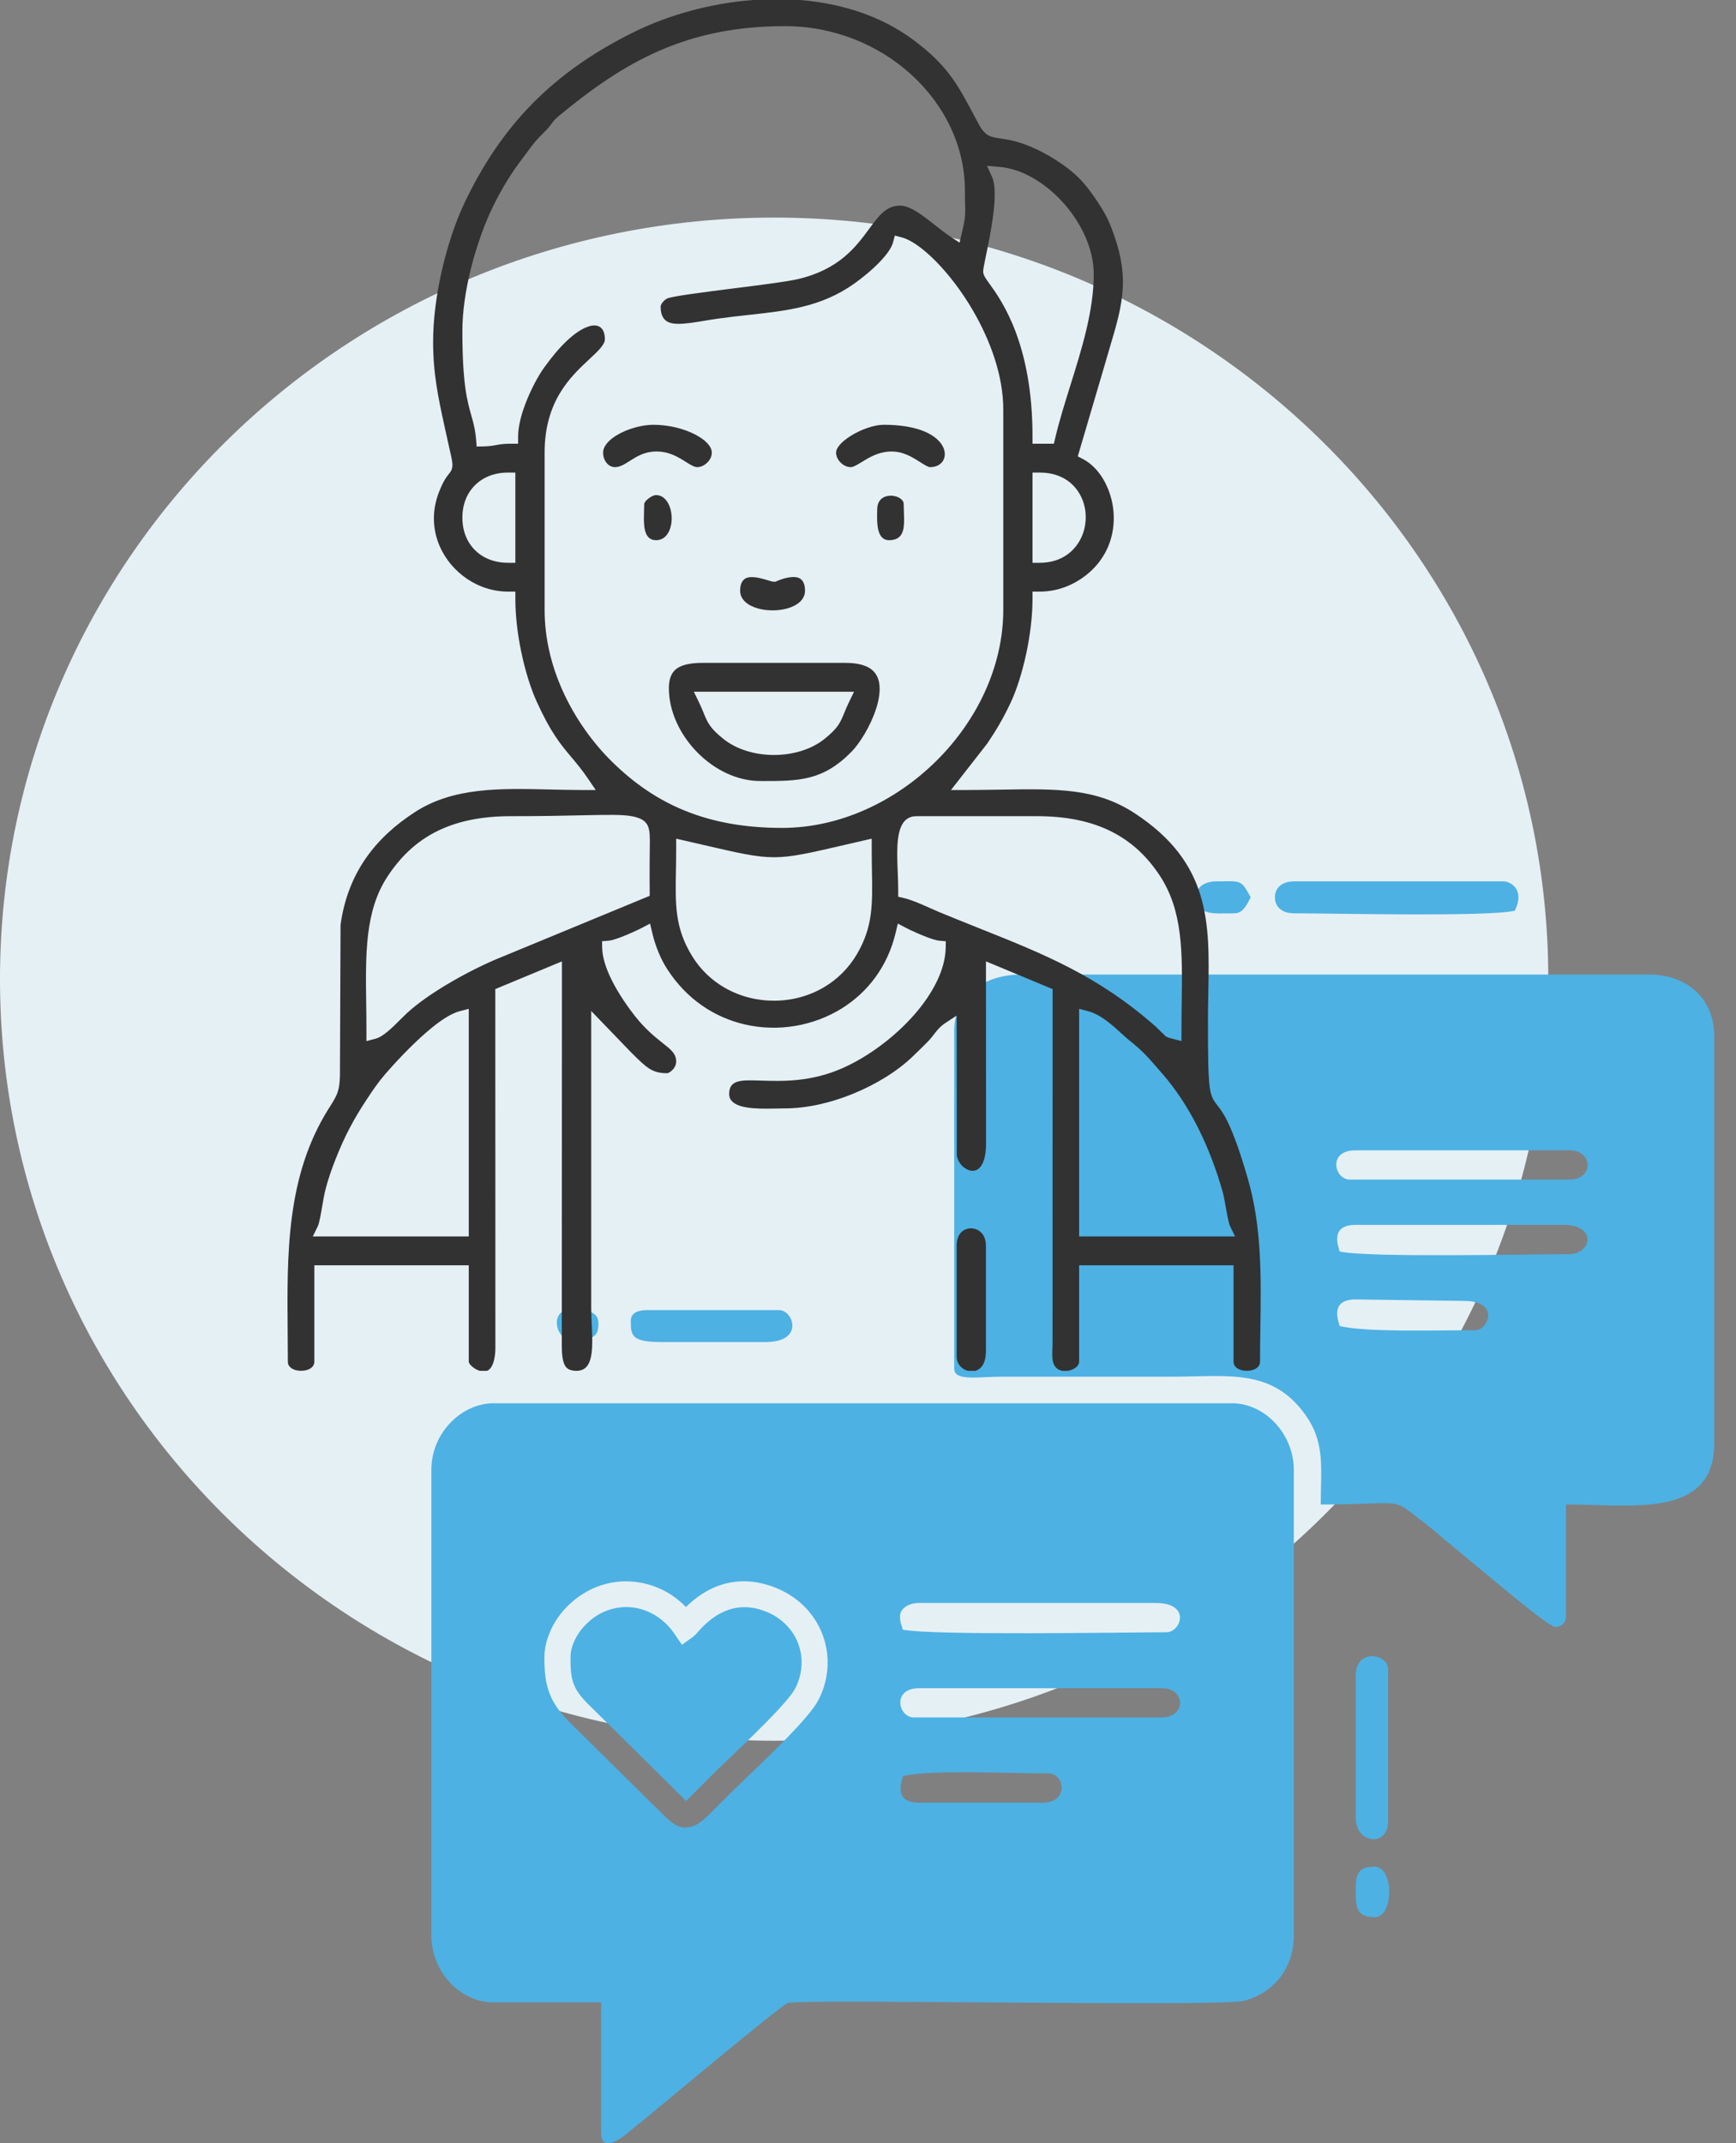
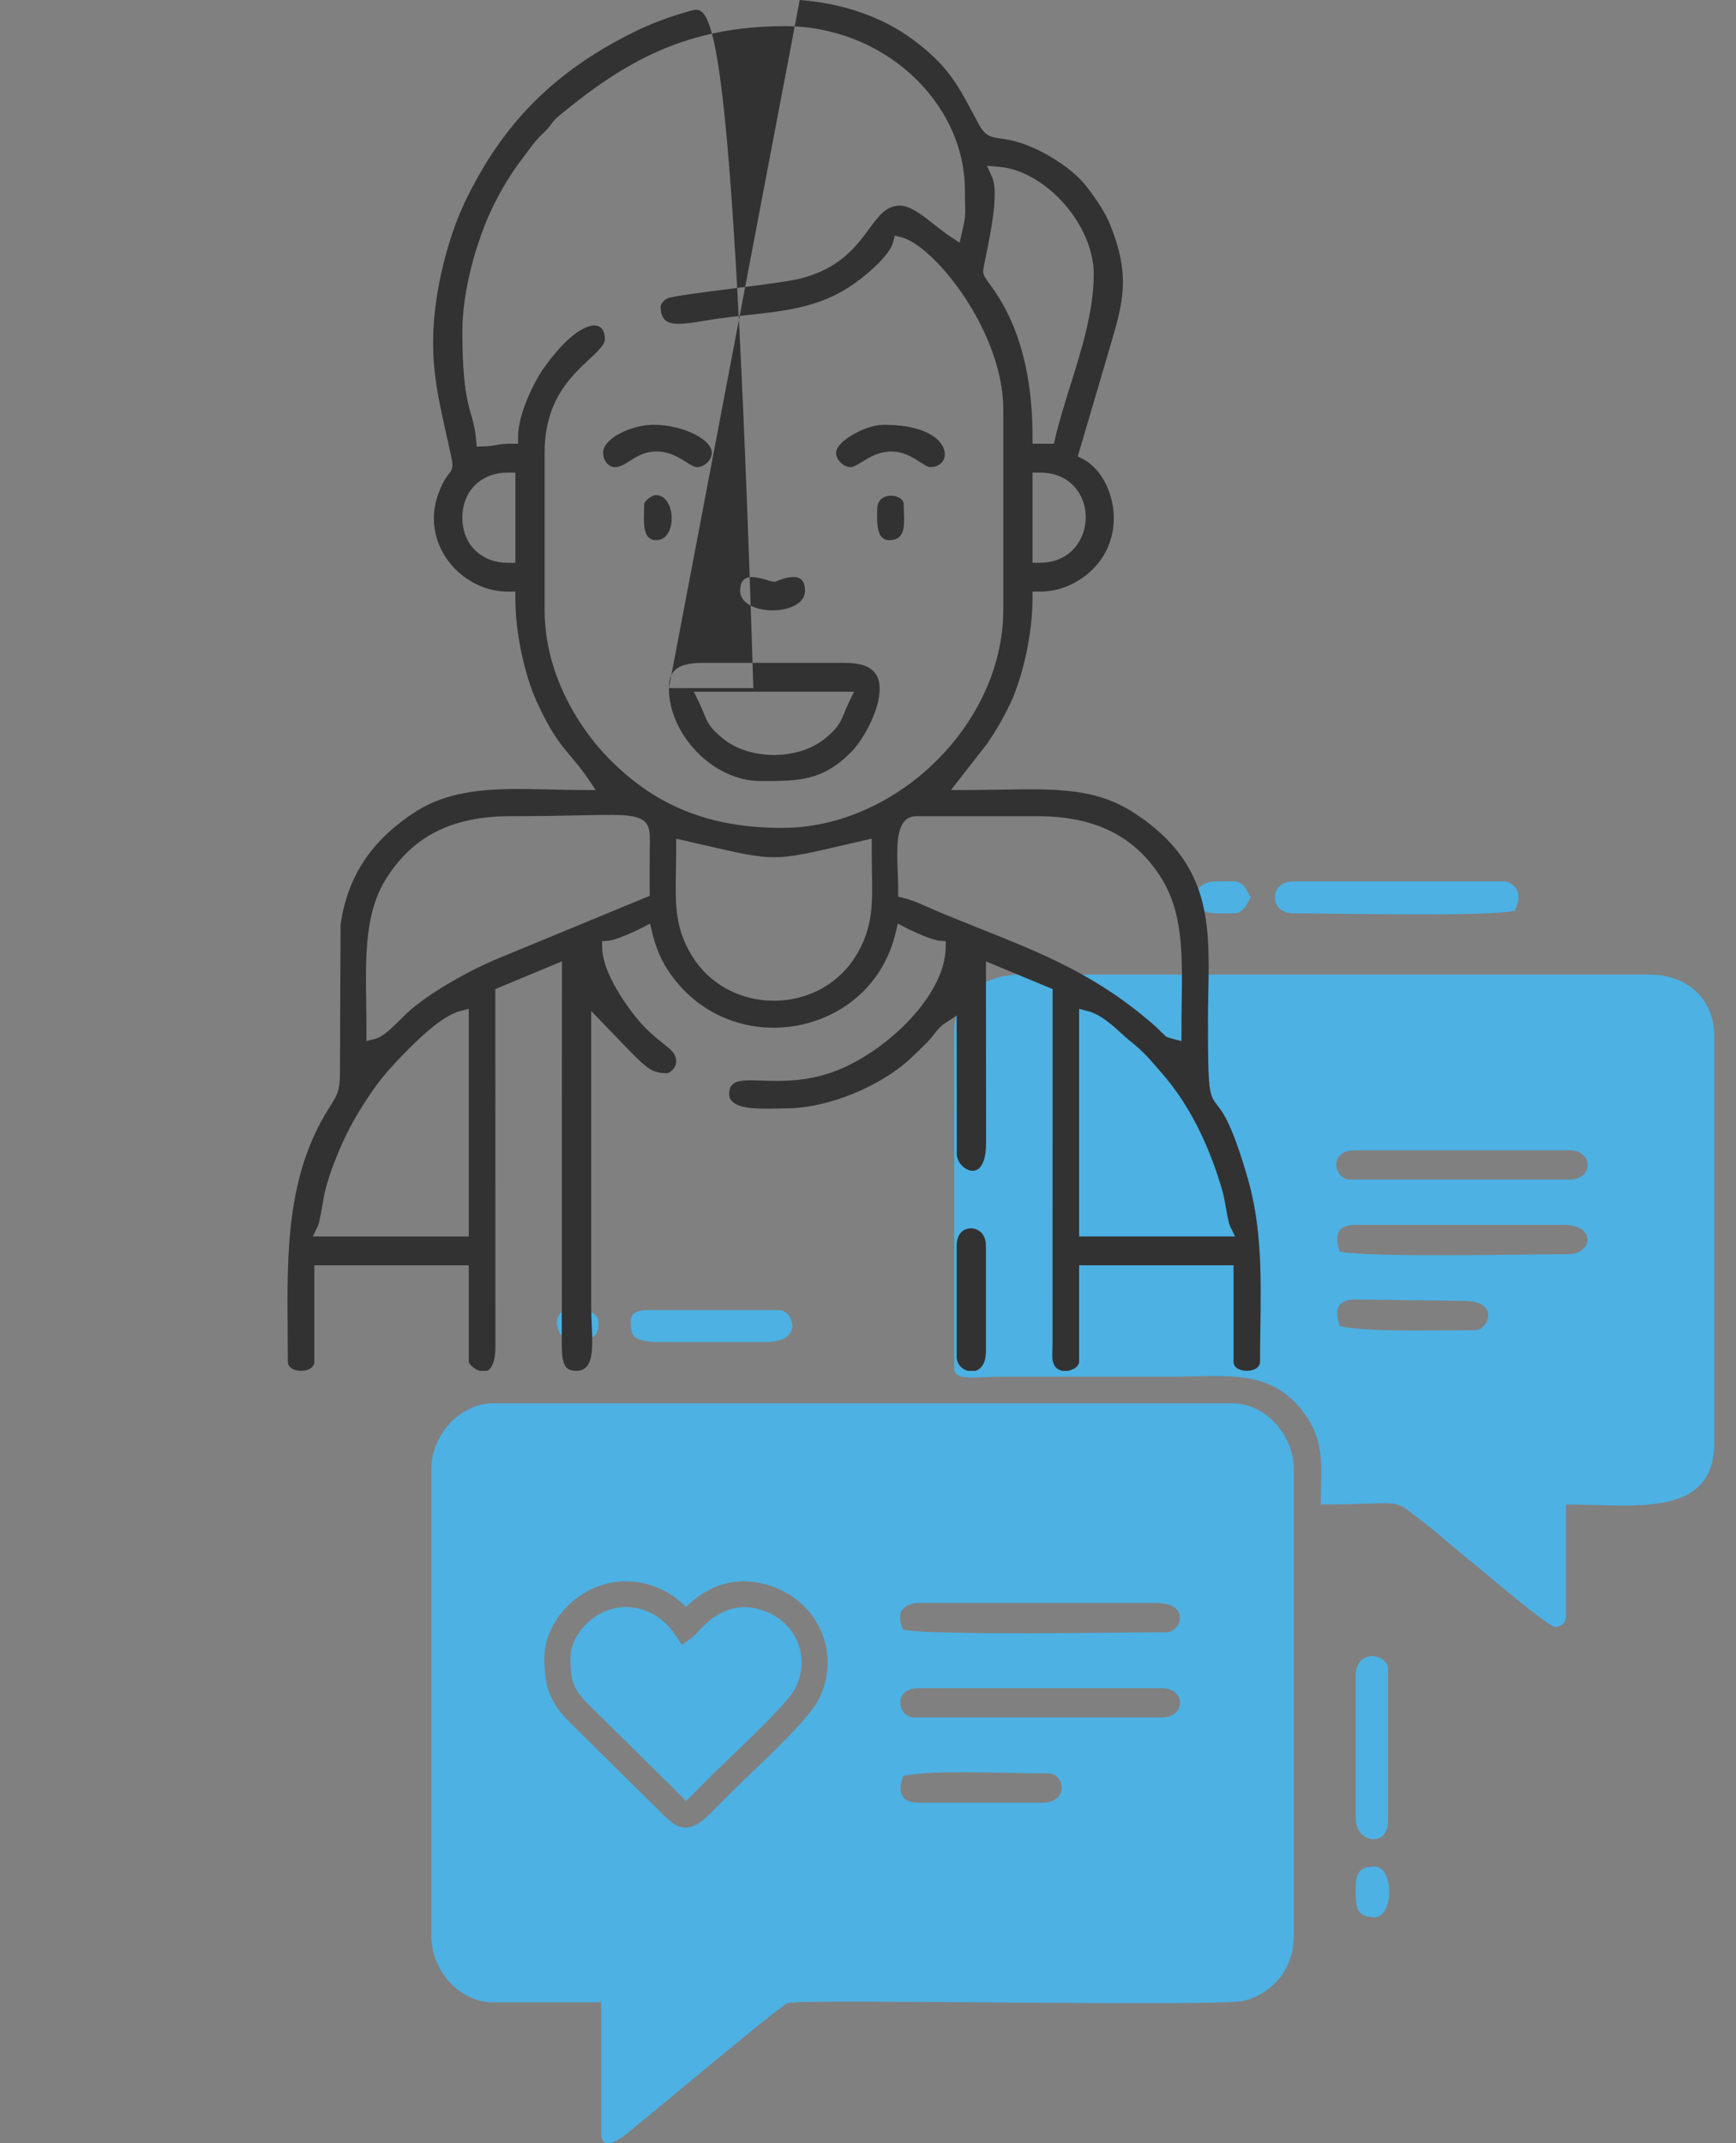
<svg xmlns="http://www.w3.org/2000/svg" width="81" height="100" viewBox="0 0 81 100" fill="none">
  <rect x="0" y="0" width="81" height="100" fill="#808080" stroke="none" />
  <g clip-path="url(#clip0_55_1609)">
-     <path d="M36.121 81.218C56.07 81.218 72.242 65.31 72.242 45.685C72.242 26.061 56.07 10.152 36.121 10.152C16.172 10.152 0 26.061 0 45.685C0 65.31 16.172 81.218 36.121 81.218Z" fill="#E5F0F5" />
    <path fill-rule="evenodd" clip-rule="evenodd" d="M48.662 84.108H42.889C41.663 84.108 42.074 83.116 42.133 82.866C43.444 82.565 46.851 82.741 48.912 82.741C49.694 82.741 49.874 84.108 48.662 84.108ZM26.618 77.328C26.618 77.6 26.625 77.834 26.647 78.037C26.67 78.236 26.708 78.41 26.767 78.566C26.826 78.724 26.911 78.876 27.029 79.039C27.142 79.191 27.282 79.351 27.46 79.529H27.462L31.51 83.528L31.537 83.555C31.56 83.571 31.576 83.596 31.598 83.616L31.607 83.624L31.601 83.629C31.612 83.642 31.621 83.656 31.628 83.667C31.632 83.66 31.639 83.658 31.646 83.664C31.799 83.817 31.912 83.93 31.986 84.004C32.016 84.03 31.874 84.088 31.939 84.07C31.966 84.062 32.032 84.006 32.14 83.903C32.269 83.785 32.436 83.613 32.655 83.391L32.668 83.377C32.862 83.178 33.088 82.951 33.267 82.775V82.772C33.389 82.654 33.641 82.411 33.935 82.13L33.96 82.106C35.064 81.049 36.78 79.406 37.102 78.78C37.136 78.715 37.168 78.646 37.2 78.57C37.229 78.497 37.256 78.423 37.281 78.349C37.373 78.057 37.412 77.758 37.401 77.466C37.389 77.169 37.324 76.877 37.211 76.605C37.096 76.331 36.931 76.075 36.716 75.849C36.511 75.631 36.263 75.443 35.971 75.296C35.901 75.263 35.825 75.227 35.741 75.193C35.66 75.162 35.576 75.131 35.49 75.104C34.709 74.863 34.066 75.026 33.576 75.294C33.075 75.568 32.727 75.959 32.553 76.153C32.51 76.201 32.472 76.242 32.443 76.275C32.402 76.313 32.368 76.347 32.33 76.375L31.82 76.743L31.465 76.224C31.381 76.099 31.289 75.983 31.192 75.876C31.095 75.771 30.986 75.671 30.873 75.579C30.65 75.399 30.408 75.258 30.155 75.16C29.9 75.059 29.632 74.999 29.361 74.984C29.088 74.97 28.812 74.997 28.546 75.071C28.286 75.142 28.031 75.256 27.794 75.414C27.679 75.49 27.566 75.577 27.458 75.675C27.352 75.771 27.248 75.88 27.148 75.999C27.069 76.097 26.992 76.204 26.925 76.32C26.859 76.433 26.798 76.552 26.751 76.674C26.708 76.784 26.674 76.897 26.649 77.011C26.629 77.114 26.618 77.221 26.618 77.328ZM25.631 78.985C25.539 78.737 25.48 78.486 25.446 78.213C25.412 77.946 25.401 77.656 25.401 77.328C25.401 77.147 25.421 76.969 25.457 76.79C25.496 76.603 25.552 76.418 25.62 76.242C25.692 76.057 25.78 75.878 25.877 75.715C25.979 75.539 26.092 75.379 26.209 75.238C26.342 75.077 26.485 74.928 26.636 74.792C26.789 74.653 26.95 74.529 27.119 74.417C27.469 74.185 27.841 74.018 28.225 73.913C28.62 73.806 29.027 73.763 29.426 73.788C29.828 73.811 30.223 73.895 30.598 74.043C30.971 74.185 31.323 74.388 31.643 74.649C31.727 74.716 31.81 74.79 31.894 74.868C31.93 74.903 31.968 74.941 32.005 74.979C32.316 74.674 32.763 74.305 33.343 74.058C34.009 73.775 34.849 73.65 35.852 73.96C35.965 73.993 36.078 74.033 36.193 74.08C36.306 74.127 36.416 74.176 36.522 74.23C36.947 74.444 37.31 74.718 37.608 75.035C37.92 75.367 38.164 75.744 38.333 76.15C38.5 76.552 38.595 76.98 38.613 77.415C38.631 77.845 38.575 78.28 38.441 78.707C38.407 78.809 38.369 78.912 38.326 79.019C38.283 79.119 38.236 79.222 38.182 79.326C37.764 80.132 35.965 81.856 34.806 82.964L34.456 83.301C34.344 83.41 34.235 83.515 34.127 83.622C33.982 83.765 33.867 83.879 33.772 83.977C33.689 84.059 33.605 84.146 33.522 84.229C32.957 84.802 32.655 85.112 32.278 85.219C31.973 85.308 31.74 85.273 31.501 85.132C31.291 85.012 31.088 84.811 30.812 84.539L30.77 84.494L30.776 84.49C30.738 84.461 30.697 84.423 30.65 84.378L26.537 80.315L26.539 80.312C26.329 80.1 26.16 79.9 26.017 79.703C25.85 79.467 25.724 79.233 25.631 78.985ZM30.81 84.302C30.799 84.318 30.797 84.322 30.812 84.305L30.81 84.302ZM27.923 61.746C27.923 61.001 26.923 61.126 26.541 61.126C25.539 61.126 25.913 63.069 27.415 62.495C27.771 62.359 27.923 62.234 27.923 61.746ZM63.26 87.96C63.26 88.846 63.179 89.45 64.141 89.45C65.046 89.45 65.046 87.091 64.141 87.091C63.662 87.091 63.26 87.209 63.26 87.96ZM55.841 41.743C55.841 42.752 56.55 42.613 57.6 42.613C58.018 42.613 58.205 42.149 58.356 41.868C57.887 40.996 57.907 41.123 56.719 41.123C56.297 41.123 55.841 41.342 55.841 41.743ZM29.433 61.621C29.433 62.275 29.44 62.616 30.815 62.616H35.721C37.547 62.616 37.019 61.126 36.348 61.126H30.187C29.801 61.126 29.433 61.24 29.433 61.621ZM63.26 78.144V84.853C63.26 86.011 64.768 86.201 64.768 84.978V77.897C64.768 77.132 63.26 76.92 63.26 78.144ZM59.487 41.868C59.487 42.343 59.86 42.613 60.368 42.613C62.244 42.613 69.385 42.787 70.679 42.491C71.189 41.438 70.403 41.123 70.175 41.123H60.368C59.86 41.123 59.487 41.393 59.487 41.868ZM68.825 62.065C66.899 62.065 63.791 62.165 62.506 61.871C62.445 61.621 62.034 60.628 63.26 60.628L68.322 60.698C69.997 60.698 69.45 62.065 68.825 62.065ZM73.194 58.517C71.293 58.517 63.786 58.686 62.506 58.391C62.445 58.142 62.034 57.149 63.26 57.149H72.943C74.539 57.149 74.273 58.517 73.194 58.517ZM73.223 55.037H62.98C62.258 55.037 61.939 53.672 63.23 53.672H73.223C74.363 53.672 74.363 55.037 73.223 55.037ZM44.523 48.08V63.858C44.523 64.458 45.63 64.231 46.785 64.231H54.708C57.25 64.231 59.318 63.829 60.874 65.966C61.847 67.302 61.625 68.464 61.625 70.195C65.498 70.195 64.888 69.833 66.222 70.869C66.554 71.125 66.825 71.328 67.125 71.593C67.45 71.879 67.68 72.051 68.01 72.334C68.302 72.584 68.608 72.836 68.899 73.068C69.371 73.445 72.234 75.909 72.566 75.909C72.86 75.909 73.067 75.702 73.067 75.412V70.195C76.129 70.195 79.985 70.877 79.985 67.336V48.328C79.985 46.605 78.714 45.47 76.966 45.47H47.666C45.84 45.47 44.523 46.517 44.523 48.08ZM54.204 80.132H42.636C41.914 80.132 41.595 78.767 42.889 78.767H54.204C55.347 78.767 55.347 80.132 54.204 80.132ZM41.995 75.412C41.995 75.011 42.453 74.79 42.875 74.79H53.922C55.602 74.79 55.099 76.157 54.426 76.157C52.757 76.157 43.365 76.32 42.121 76.032C42.056 75.753 41.995 75.747 41.995 75.412ZM20.127 68.578V90.32C20.127 91.946 21.432 93.425 23.019 93.425H28.049V99.514C28.049 100.681 29.442 99.387 29.505 99.336C30.368 98.66 36.43 93.548 36.757 93.456C37.516 93.247 56.853 93.646 58.031 93.353C59.35 93.026 60.368 91.891 60.368 90.32V68.578C60.368 66.952 59.063 65.473 57.476 65.473H23.019C21.574 65.473 20.127 66.818 20.127 68.578Z" fill="#4DB1E3" />
-     <path fill-rule="evenodd" clip-rule="evenodd" d="M50.779 47.182C51.359 47.335 51.917 47.843 52.342 48.232C52.466 48.345 52.576 48.447 52.676 48.526C53.309 49.026 53.593 49.357 54.058 49.896C54.094 49.937 53.953 49.773 54.238 50.102C54.88 50.842 55.418 51.671 55.865 52.55C56.362 53.525 56.75 54.562 57.047 55.604C57.098 55.782 57.144 56.039 57.191 56.308C57.257 56.677 57.328 57.073 57.393 57.208L57.627 57.69H50.35V47.069L50.779 47.182ZM30.058 23.521C30.058 23.581 30.054 23.7 30.05 23.825C30.046 23.925 30.043 24.032 30.043 24.191C30.043 24.678 30.11 25.204 30.611 25.204C30.956 25.204 31.173 24.96 31.272 24.645C31.319 24.499 31.341 24.339 31.34 24.179C31.34 24.017 31.316 23.855 31.269 23.706C31.163 23.368 30.94 23.1 30.611 23.1C30.504 23.1 30.355 23.176 30.229 23.282C30.13 23.365 30.058 23.456 30.058 23.521ZM40.929 23.775C40.929 23.822 40.928 23.832 40.926 23.932C40.919 24.403 40.906 25.204 41.484 25.204C42.098 25.204 42.184 24.757 42.184 24.273C42.184 24.12 42.18 24.007 42.175 23.896C42.17 23.754 42.166 23.613 42.166 23.521C42.166 23.36 42.023 23.237 41.841 23.174C41.751 23.144 41.656 23.128 41.561 23.128C41.467 23.13 41.374 23.145 41.289 23.177C41.087 23.254 40.929 23.443 40.929 23.775ZM34.534 27.562C34.534 27.984 34.906 28.264 35.38 28.393C35.587 28.451 35.816 28.478 36.048 28.478C36.279 28.478 36.508 28.451 36.715 28.393C37.19 28.264 37.561 27.984 37.561 27.562C37.561 27.053 37.303 26.922 37.039 26.922C36.657 26.922 36.259 27.106 36.254 27.109L36.189 27.141H36.111C36.038 27.141 35.959 27.116 35.847 27.081H35.846C35.662 27.024 35.347 26.926 35.067 26.926C34.791 26.926 34.534 27.055 34.534 27.562ZM28.14 21.123C28.14 21.314 28.207 21.49 28.319 21.617C28.416 21.727 28.549 21.796 28.693 21.796C28.927 21.796 29.146 21.657 29.376 21.511C29.714 21.297 30.068 21.072 30.606 21.065C31.214 21.058 31.634 21.32 32.001 21.55C32.208 21.681 32.393 21.796 32.53 21.796C32.699 21.796 32.869 21.713 32.999 21.584C33.128 21.458 33.212 21.291 33.212 21.123C33.212 20.825 32.913 20.527 32.466 20.289C31.927 20 31.197 19.819 30.485 19.819C29.959 19.819 29.276 20.002 28.768 20.312C28.402 20.535 28.14 20.818 28.14 21.123ZM39.011 21.123C39.011 21.291 39.095 21.458 39.225 21.584C39.354 21.713 39.523 21.796 39.692 21.796C39.815 21.796 39.999 21.685 40.206 21.558C40.552 21.346 40.949 21.102 41.488 21.069C42.099 21.031 42.548 21.317 42.932 21.561C43.13 21.686 43.303 21.796 43.402 21.796C43.707 21.796 43.93 21.654 44.026 21.451C44.073 21.352 44.092 21.238 44.08 21.118C44.067 20.99 44.016 20.853 43.924 20.719C43.593 20.24 42.766 19.819 41.227 19.819C40.788 19.819 40.163 20.037 39.671 20.352C39.293 20.594 39.011 20.878 39.011 21.123ZM44.637 58.111V63.286C44.637 63.464 44.695 63.611 44.785 63.722C44.882 63.84 45.014 63.92 45.157 63.959H45.513C45.642 63.92 45.761 63.837 45.849 63.699C45.943 63.547 46.002 63.328 46.002 63.033V58.111C46.002 57.725 45.819 57.477 45.586 57.372C45.496 57.331 45.4 57.312 45.305 57.31C45.21 57.31 45.116 57.329 45.03 57.368C44.809 57.468 44.637 57.711 44.637 58.111ZM32.914 32.274H39.849L39.615 32.756C39.524 32.943 39.454 33.114 39.393 33.261C39.2 33.73 39.101 33.969 38.467 34.479C37.847 34.977 36.977 35.225 36.111 35.225C35.246 35.225 34.375 34.975 33.757 34.479C33.121 33.969 33.023 33.73 32.829 33.26C32.77 33.114 32.699 32.943 32.608 32.756L32.373 32.274H32.914ZM31.209 32.105C31.209 33.2 31.734 34.29 32.538 35.106C33.329 35.909 34.386 36.44 35.472 36.44H35.559V36.441C37.267 36.441 38.392 36.442 39.74 35.064C40.105 34.691 40.621 33.88 40.884 33.05C41.017 32.632 41.081 32.217 41.022 31.867C40.971 31.56 40.816 31.3 40.513 31.137C40.264 31.004 39.914 30.928 39.437 30.928H32.787C32.27 30.928 31.855 30.999 31.587 31.187C31.346 31.355 31.209 31.647 31.209 32.105ZM37.315 0H35.15C34.155 0.075 33.174 0.248 32.243 0.499C31.273 0.761 30.355 1.108 29.529 1.52C27.666 2.447 26.134 3.524 24.852 4.824C23.57 6.125 22.534 7.653 21.666 9.481C21.265 10.325 20.88 11.457 20.605 12.675C20.363 13.745 20.209 14.882 20.209 15.947C20.209 17.452 20.452 18.565 20.734 19.861L20.809 20.201C20.886 20.553 20.936 20.776 20.976 20.953C21.082 21.415 21.125 21.605 21.106 21.768C21.084 21.94 21.027 22.011 20.929 22.132C20.843 22.238 20.698 22.416 20.492 22.936C20.322 23.36 20.245 23.782 20.245 24.19C20.245 24.906 20.485 25.576 20.884 26.129C21.286 26.685 21.848 27.124 22.492 27.374C22.873 27.521 23.282 27.603 23.706 27.603H24.046V27.941C24.046 28.744 24.152 29.603 24.319 30.405C24.503 31.296 24.763 32.118 25.038 32.727C25.703 34.191 26.159 34.731 26.641 35.304C26.89 35.601 27.149 35.906 27.441 36.338L27.797 36.86H27.159C26.694 36.86 26.158 36.848 25.627 36.835C23.325 36.781 21.152 36.729 19.362 37.889C18.459 38.474 17.674 39.175 17.074 40.037C16.478 40.894 16.062 41.914 15.89 43.145L15.863 49.781C15.873 50.869 15.784 51.012 15.375 51.664L15.322 51.746C13.359 54.885 13.39 58.478 13.422 62.14C13.427 62.683 13.431 63.229 13.431 63.539C13.431 63.728 13.576 63.855 13.761 63.915C13.849 63.943 13.947 63.957 14.049 63.957C14.151 63.957 14.249 63.943 14.337 63.915C14.523 63.855 14.667 63.728 14.667 63.539V59.036H21.872V63.539C21.872 63.587 21.927 63.664 22.013 63.745C22.114 63.838 22.245 63.918 22.385 63.959H22.729C22.824 63.919 22.911 63.83 22.979 63.677C23.066 63.478 23.119 63.192 23.114 62.789C23.114 57.241 23.112 51.694 23.11 46.148L26.22 44.855L26.213 62.786C26.214 63.176 26.245 63.502 26.36 63.711C26.446 63.868 26.61 63.959 26.903 63.959C27.523 63.959 27.633 63.33 27.633 62.577H27.634C27.634 62.336 27.622 62.069 27.61 61.803C27.598 61.524 27.585 61.247 27.585 61.014V47.17L29.478 49.134V49.132C29.818 49.471 30.07 49.72 30.314 49.869C30.537 50.007 30.777 50.073 31.124 50.073C31.187 50.073 31.305 50.005 31.409 49.886C31.489 49.793 31.55 49.67 31.55 49.526C31.55 49.163 31.306 48.971 30.929 48.673C30.573 48.391 30.123 48.034 29.629 47.409C29.321 47.02 28.854 46.367 28.521 45.685C28.282 45.198 28.109 44.688 28.097 44.231L28.09 43.916L28.409 43.889C28.532 43.878 28.748 43.81 28.983 43.721C29.355 43.579 29.762 43.389 29.942 43.296L30.332 43.092L30.432 43.517C30.507 43.835 30.603 44.137 30.722 44.424C30.836 44.704 30.971 44.966 31.127 45.209C32.04 46.633 33.356 47.477 34.757 47.799C35.53 47.977 36.33 47.997 37.102 47.867C37.874 47.737 38.62 47.46 39.286 47.045C40.479 46.298 41.416 45.104 41.791 43.517L41.892 43.092L42.281 43.296C42.461 43.389 42.867 43.579 43.241 43.721C43.474 43.81 43.691 43.878 43.813 43.889L44.132 43.916L44.125 44.231C44.102 45.252 43.526 46.343 42.685 47.313C41.763 48.376 40.51 49.305 39.32 49.833C37.833 50.492 36.499 50.449 35.491 50.417C34.59 50.388 34.022 50.369 34.022 51.041C34.022 51.651 34.941 51.727 35.753 51.727C35.981 51.727 36.113 51.724 36.235 51.721C36.405 51.718 36.564 51.714 36.624 51.714C37.661 51.714 38.781 51.451 39.812 51.028C40.919 50.576 41.92 49.944 42.62 49.259L42.818 49.067C42.996 48.894 43.155 48.739 43.319 48.571C43.405 48.482 43.487 48.377 43.566 48.275C43.718 48.079 43.859 47.896 44.108 47.732L44.636 47.384L44.644 53.91C44.691 54.209 44.891 54.452 45.129 54.564C45.22 54.608 45.318 54.63 45.41 54.626C45.493 54.62 45.573 54.594 45.647 54.538C45.858 54.377 46.014 53.999 46.009 53.321C46.009 50.499 46.005 47.676 46.004 44.855L49.114 46.148C49.114 51.651 49.111 57.156 49.111 62.659C49.111 62.744 49.108 62.818 49.105 62.894C49.095 63.153 49.084 63.434 49.153 63.611C49.194 63.72 49.255 63.799 49.324 63.853C49.396 63.909 49.482 63.944 49.575 63.959H49.813C49.972 63.937 50.118 63.873 50.223 63.781C50.301 63.711 50.35 63.628 50.35 63.539V59.036H57.555V63.539C57.555 63.728 57.7 63.855 57.885 63.915C57.973 63.943 58.072 63.957 58.173 63.957C58.275 63.957 58.374 63.943 58.462 63.915C58.648 63.855 58.792 63.728 58.792 63.539C58.792 63.084 58.8 62.498 58.808 61.914C58.842 59.546 58.876 57.251 58.222 54.991C57.489 52.458 57.067 51.913 56.815 51.59C56.417 51.077 56.362 51.006 56.362 47.633C56.362 47.247 56.37 46.767 56.379 46.294C56.44 43.062 56.492 40.263 52.936 37.939C51.149 36.771 49.32 36.8 46.728 36.842C46.167 36.85 45.573 36.86 45.064 36.86H44.372L46.064 34.691C46.275 34.379 46.454 34.097 46.628 33.797C46.804 33.493 46.969 33.179 47.146 32.807C47.431 32.205 47.696 31.372 47.888 30.474C48.065 29.638 48.176 28.747 48.176 27.941V27.603H48.518C48.998 27.603 49.435 27.5 49.821 27.34C50.286 27.145 50.678 26.864 50.972 26.574C51.224 26.327 51.423 26.057 51.575 25.773C51.947 25.08 52.035 24.307 51.921 23.595C51.805 22.886 51.488 22.241 51.044 21.8C50.888 21.644 50.717 21.516 50.533 21.42L50.288 21.292L51.488 17.218C51.58 16.895 51.676 16.57 51.767 16.264C52.41 14.104 52.777 12.868 51.767 10.408C51.652 10.125 51.436 9.75 51.193 9.386C50.933 8.995 50.644 8.617 50.416 8.379C50.182 8.134 49.87 7.879 49.534 7.645C49.162 7.387 48.766 7.156 48.416 6.99C47.572 6.59 47.072 6.519 46.734 6.47C46.214 6.396 45.971 6.363 45.65 5.764L45.414 5.322C44.668 3.921 44.207 3.053 42.633 1.875C41.896 1.324 41.08 0.903 40.215 0.598C39.289 0.272 38.309 0.078 37.315 0ZM21.872 47.506V57.69H14.595L14.83 57.208C14.9 57.064 14.981 56.592 15.05 56.189C15.089 55.958 15.126 55.748 15.161 55.604C15.232 55.313 15.31 55.051 15.394 54.8C15.478 54.549 15.572 54.299 15.677 54.036C15.883 53.514 16.093 53.054 16.325 52.614C16.555 52.175 16.807 51.756 17.101 51.311C17.241 51.097 17.381 50.89 17.522 50.693C17.668 50.489 17.82 50.293 17.985 50.102C18.4 49.624 19.18 48.774 19.95 48.116C20.48 47.663 21.012 47.294 21.443 47.182L21.872 47.069V47.506ZM31.968 39.226L32.736 39.403C34.443 39.799 35.292 39.997 36.115 39.997C36.934 39.997 37.773 39.801 39.445 39.413L40.673 39.13V39.553C40.673 40.006 40.679 40.316 40.683 40.607C40.713 42.202 40.731 43.239 39.985 44.516C39.592 45.184 39.06 45.698 38.453 46.058C37.75 46.475 36.945 46.686 36.141 46.69C35.336 46.695 34.532 46.496 33.829 46.094C33.219 45.747 32.684 45.248 32.288 44.599C31.489 43.286 31.509 42.242 31.539 40.612C31.545 40.321 31.55 40.006 31.55 39.553V39.13L31.968 39.226ZM42.763 38.081H48.389C49.797 38.081 50.93 38.33 51.859 38.798C52.798 39.271 53.52 39.959 54.099 40.831C55.199 42.486 55.171 44.435 55.137 46.819C55.131 47.2 55.126 47.593 55.126 48.137V48.575L54.641 48.448C54.53 48.419 54.486 48.406 54.427 48.373C54.359 48.332 54.338 48.307 54.305 48.266V48.264C54.298 48.256 54.287 48.242 54.245 48.209C54.205 48.175 54.156 48.125 54.099 48.068C54.042 48.009 53.972 47.94 53.914 47.888C51.223 45.52 48.73 44.523 45.671 43.303C45.097 43.074 44.503 42.836 43.855 42.569C43.689 42.5 43.524 42.426 43.356 42.351C42.949 42.17 42.53 41.983 42.173 41.901L41.91 41.84V41.574C41.91 41.277 41.899 41 41.888 40.722C41.875 40.41 41.864 40.097 41.864 39.842C41.864 38.862 42.016 38.081 42.763 38.081ZM17.097 48.137C17.097 47.605 17.093 47.226 17.087 46.857C17.054 44.512 17.026 42.509 18.071 40.91C18.654 40.019 19.369 39.311 20.311 38.823C21.245 38.341 22.39 38.081 23.833 38.081C25.28 38.081 26.322 38.059 27.131 38.04C28.359 38.014 29.071 37.999 29.511 38.088C30.339 38.258 30.333 38.639 30.318 39.545L30.317 39.68C30.309 40.148 30.311 40.617 30.311 41.085C30.312 41.599 30.314 41.167 30.314 41.574V41.797L23.342 44.678H23.339C22.623 44.968 21.721 45.415 20.871 45.922C20.144 46.355 19.464 46.829 18.981 47.276C18.891 47.36 18.791 47.46 18.685 47.566C18.314 47.937 17.882 48.368 17.526 48.462L17.097 48.575V48.137ZM48.176 25.92V22.049H48.518C49.55 22.049 50.206 22.592 50.494 23.288C50.606 23.557 50.661 23.847 50.659 24.137C50.658 24.428 50.603 24.719 50.493 24.987C50.199 25.699 49.535 26.258 48.518 26.258H48.176V25.92ZM21.574 24.152C21.574 23.534 21.788 23.007 22.167 22.634C22.543 22.263 23.071 22.049 23.706 22.049H24.046V26.258H23.706C23.071 26.258 22.543 26.043 22.167 25.672C21.788 25.299 21.574 24.772 21.574 24.152ZM30.825 14.306C30.825 14.939 31.158 15.11 31.643 15.11C31.999 15.11 32.428 15.039 32.879 14.964C33.085 14.93 33.295 14.895 33.514 14.865C34.015 14.795 34.489 14.742 34.949 14.692C36.745 14.494 38.313 14.323 39.845 13.242C40.195 12.995 40.713 12.585 41.12 12.145C41.386 11.858 41.598 11.564 41.666 11.316L41.753 10.992L42.082 11.078C42.932 11.302 44.348 12.684 45.398 14.491C46.203 15.876 46.812 17.523 46.812 19.103V28.445C46.812 31.105 45.573 33.642 43.673 35.517C41.759 37.407 39.169 38.628 36.495 38.628C34.76 38.628 33.286 38.359 31.989 37.837C30.688 37.315 29.57 36.54 28.548 35.531C27.698 34.694 26.835 33.541 26.23 32.176C25.733 31.057 25.411 29.795 25.411 28.445V21.123C25.411 18.705 26.625 17.573 27.5 16.757C27.907 16.379 28.224 16.082 28.224 15.822C28.224 15.631 28.181 15.468 28.097 15.354C28.035 15.272 27.948 15.213 27.835 15.194C27.695 15.168 27.517 15.196 27.303 15.294C26.799 15.52 26.154 16.084 25.389 17.15C25.125 17.516 24.767 18.167 24.505 18.866C24.311 19.38 24.175 19.915 24.175 20.365V20.703H23.833C23.493 20.703 23.332 20.732 23.174 20.761C23.011 20.792 22.852 20.821 22.561 20.828L22.241 20.835L22.215 20.52C22.173 20.025 22.087 19.722 21.992 19.389C21.799 18.706 21.574 17.91 21.574 15.443C21.574 14.518 21.731 13.512 21.965 12.562C22.246 11.423 22.643 10.362 23.014 9.612C23.224 9.191 23.429 8.812 23.649 8.453C23.874 8.087 24.118 7.73 24.402 7.359C24.477 7.262 24.547 7.166 24.615 7.074C24.801 6.819 24.966 6.594 25.219 6.339C25.276 6.281 25.325 6.233 25.369 6.192C25.459 6.104 25.526 6.04 25.63 5.909C25.677 5.853 25.709 5.809 25.737 5.771C25.833 5.641 25.897 5.555 26.097 5.391C27.626 4.13 29.101 3.09 30.774 2.363C32.454 1.633 34.321 1.22 36.624 1.22C38.915 1.22 40.995 2.095 42.511 3.473C44.06 4.881 45.021 6.814 45.021 8.878C45.021 9.194 45.027 9.367 45.03 9.505C45.044 9.999 45.048 10.157 44.884 10.848L44.773 11.322L44.363 11.051C44.098 10.876 43.845 10.677 43.593 10.477C43.028 10.034 42.469 9.594 41.995 9.594C41.351 9.594 41 10.072 40.568 10.659C39.938 11.515 39.164 12.566 37.242 13.02C36.748 13.137 35.561 13.288 34.345 13.441C32.856 13.63 31.323 13.824 31.117 13.933C31.041 13.973 30.957 14.047 30.895 14.135C30.853 14.193 30.825 14.255 30.825 14.306ZM46.628 7.786C47.703 7.873 48.823 8.562 49.66 9.516C50.474 10.447 51.033 11.641 51.033 12.792C51.033 14.501 50.474 16.283 49.932 18.014C49.674 18.84 49.42 19.653 49.234 20.442L49.172 20.703H48.176V20.365C48.176 16.021 46.727 14.014 46.165 13.235C45.985 12.987 45.874 12.833 45.874 12.665C45.874 12.553 45.929 12.291 46.004 11.929C46.217 10.899 46.613 8.977 46.289 8.258L46.053 7.738L46.628 7.786Z" fill="#323232" />
+     <path fill-rule="evenodd" clip-rule="evenodd" d="M50.779 47.182C51.359 47.335 51.917 47.843 52.342 48.232C52.466 48.345 52.576 48.447 52.676 48.526C53.309 49.026 53.593 49.357 54.058 49.896C54.094 49.937 53.953 49.773 54.238 50.102C54.88 50.842 55.418 51.671 55.865 52.55C56.362 53.525 56.75 54.562 57.047 55.604C57.098 55.782 57.144 56.039 57.191 56.308C57.257 56.677 57.328 57.073 57.393 57.208L57.627 57.69H50.35V47.069L50.779 47.182ZM30.058 23.521C30.058 23.581 30.054 23.7 30.05 23.825C30.046 23.925 30.043 24.032 30.043 24.191C30.043 24.678 30.11 25.204 30.611 25.204C30.956 25.204 31.173 24.96 31.272 24.645C31.319 24.499 31.341 24.339 31.34 24.179C31.34 24.017 31.316 23.855 31.269 23.706C31.163 23.368 30.94 23.1 30.611 23.1C30.504 23.1 30.355 23.176 30.229 23.282C30.13 23.365 30.058 23.456 30.058 23.521ZM40.929 23.775C40.929 23.822 40.928 23.832 40.926 23.932C40.919 24.403 40.906 25.204 41.484 25.204C42.098 25.204 42.184 24.757 42.184 24.273C42.184 24.12 42.18 24.007 42.175 23.896C42.17 23.754 42.166 23.613 42.166 23.521C42.166 23.36 42.023 23.237 41.841 23.174C41.751 23.144 41.656 23.128 41.561 23.128C41.467 23.13 41.374 23.145 41.289 23.177C41.087 23.254 40.929 23.443 40.929 23.775ZM34.534 27.562C34.534 27.984 34.906 28.264 35.38 28.393C35.587 28.451 35.816 28.478 36.048 28.478C36.279 28.478 36.508 28.451 36.715 28.393C37.19 28.264 37.561 27.984 37.561 27.562C37.561 27.053 37.303 26.922 37.039 26.922C36.657 26.922 36.259 27.106 36.254 27.109L36.189 27.141H36.111C36.038 27.141 35.959 27.116 35.847 27.081H35.846C35.662 27.024 35.347 26.926 35.067 26.926C34.791 26.926 34.534 27.055 34.534 27.562ZM28.14 21.123C28.14 21.314 28.207 21.49 28.319 21.617C28.416 21.727 28.549 21.796 28.693 21.796C28.927 21.796 29.146 21.657 29.376 21.511C29.714 21.297 30.068 21.072 30.606 21.065C31.214 21.058 31.634 21.32 32.001 21.55C32.208 21.681 32.393 21.796 32.53 21.796C32.699 21.796 32.869 21.713 32.999 21.584C33.128 21.458 33.212 21.291 33.212 21.123C33.212 20.825 32.913 20.527 32.466 20.289C31.927 20 31.197 19.819 30.485 19.819C29.959 19.819 29.276 20.002 28.768 20.312C28.402 20.535 28.14 20.818 28.14 21.123ZM39.011 21.123C39.011 21.291 39.095 21.458 39.225 21.584C39.354 21.713 39.523 21.796 39.692 21.796C39.815 21.796 39.999 21.685 40.206 21.558C40.552 21.346 40.949 21.102 41.488 21.069C42.099 21.031 42.548 21.317 42.932 21.561C43.13 21.686 43.303 21.796 43.402 21.796C43.707 21.796 43.93 21.654 44.026 21.451C44.073 21.352 44.092 21.238 44.08 21.118C44.067 20.99 44.016 20.853 43.924 20.719C43.593 20.24 42.766 19.819 41.227 19.819C40.788 19.819 40.163 20.037 39.671 20.352C39.293 20.594 39.011 20.878 39.011 21.123ZM44.637 58.111V63.286C44.637 63.464 44.695 63.611 44.785 63.722C44.882 63.84 45.014 63.92 45.157 63.959H45.513C45.642 63.92 45.761 63.837 45.849 63.699C45.943 63.547 46.002 63.328 46.002 63.033V58.111C46.002 57.725 45.819 57.477 45.586 57.372C45.496 57.331 45.4 57.312 45.305 57.31C45.21 57.31 45.116 57.329 45.03 57.368C44.809 57.468 44.637 57.711 44.637 58.111ZM32.914 32.274H39.849L39.615 32.756C39.524 32.943 39.454 33.114 39.393 33.261C39.2 33.73 39.101 33.969 38.467 34.479C37.847 34.977 36.977 35.225 36.111 35.225C35.246 35.225 34.375 34.975 33.757 34.479C33.121 33.969 33.023 33.73 32.829 33.26C32.77 33.114 32.699 32.943 32.608 32.756L32.373 32.274H32.914ZM31.209 32.105C31.209 33.2 31.734 34.29 32.538 35.106C33.329 35.909 34.386 36.44 35.472 36.44H35.559V36.441C37.267 36.441 38.392 36.442 39.74 35.064C40.105 34.691 40.621 33.88 40.884 33.05C41.017 32.632 41.081 32.217 41.022 31.867C40.971 31.56 40.816 31.3 40.513 31.137C40.264 31.004 39.914 30.928 39.437 30.928H32.787C32.27 30.928 31.855 30.999 31.587 31.187C31.346 31.355 31.209 31.647 31.209 32.105ZH35.15C34.155 0.075 33.174 0.248 32.243 0.499C31.273 0.761 30.355 1.108 29.529 1.52C27.666 2.447 26.134 3.524 24.852 4.824C23.57 6.125 22.534 7.653 21.666 9.481C21.265 10.325 20.88 11.457 20.605 12.675C20.363 13.745 20.209 14.882 20.209 15.947C20.209 17.452 20.452 18.565 20.734 19.861L20.809 20.201C20.886 20.553 20.936 20.776 20.976 20.953C21.082 21.415 21.125 21.605 21.106 21.768C21.084 21.94 21.027 22.011 20.929 22.132C20.843 22.238 20.698 22.416 20.492 22.936C20.322 23.36 20.245 23.782 20.245 24.19C20.245 24.906 20.485 25.576 20.884 26.129C21.286 26.685 21.848 27.124 22.492 27.374C22.873 27.521 23.282 27.603 23.706 27.603H24.046V27.941C24.046 28.744 24.152 29.603 24.319 30.405C24.503 31.296 24.763 32.118 25.038 32.727C25.703 34.191 26.159 34.731 26.641 35.304C26.89 35.601 27.149 35.906 27.441 36.338L27.797 36.86H27.159C26.694 36.86 26.158 36.848 25.627 36.835C23.325 36.781 21.152 36.729 19.362 37.889C18.459 38.474 17.674 39.175 17.074 40.037C16.478 40.894 16.062 41.914 15.89 43.145L15.863 49.781C15.873 50.869 15.784 51.012 15.375 51.664L15.322 51.746C13.359 54.885 13.39 58.478 13.422 62.14C13.427 62.683 13.431 63.229 13.431 63.539C13.431 63.728 13.576 63.855 13.761 63.915C13.849 63.943 13.947 63.957 14.049 63.957C14.151 63.957 14.249 63.943 14.337 63.915C14.523 63.855 14.667 63.728 14.667 63.539V59.036H21.872V63.539C21.872 63.587 21.927 63.664 22.013 63.745C22.114 63.838 22.245 63.918 22.385 63.959H22.729C22.824 63.919 22.911 63.83 22.979 63.677C23.066 63.478 23.119 63.192 23.114 62.789C23.114 57.241 23.112 51.694 23.11 46.148L26.22 44.855L26.213 62.786C26.214 63.176 26.245 63.502 26.36 63.711C26.446 63.868 26.61 63.959 26.903 63.959C27.523 63.959 27.633 63.33 27.633 62.577H27.634C27.634 62.336 27.622 62.069 27.61 61.803C27.598 61.524 27.585 61.247 27.585 61.014V47.17L29.478 49.134V49.132C29.818 49.471 30.07 49.72 30.314 49.869C30.537 50.007 30.777 50.073 31.124 50.073C31.187 50.073 31.305 50.005 31.409 49.886C31.489 49.793 31.55 49.67 31.55 49.526C31.55 49.163 31.306 48.971 30.929 48.673C30.573 48.391 30.123 48.034 29.629 47.409C29.321 47.02 28.854 46.367 28.521 45.685C28.282 45.198 28.109 44.688 28.097 44.231L28.09 43.916L28.409 43.889C28.532 43.878 28.748 43.81 28.983 43.721C29.355 43.579 29.762 43.389 29.942 43.296L30.332 43.092L30.432 43.517C30.507 43.835 30.603 44.137 30.722 44.424C30.836 44.704 30.971 44.966 31.127 45.209C32.04 46.633 33.356 47.477 34.757 47.799C35.53 47.977 36.33 47.997 37.102 47.867C37.874 47.737 38.62 47.46 39.286 47.045C40.479 46.298 41.416 45.104 41.791 43.517L41.892 43.092L42.281 43.296C42.461 43.389 42.867 43.579 43.241 43.721C43.474 43.81 43.691 43.878 43.813 43.889L44.132 43.916L44.125 44.231C44.102 45.252 43.526 46.343 42.685 47.313C41.763 48.376 40.51 49.305 39.32 49.833C37.833 50.492 36.499 50.449 35.491 50.417C34.59 50.388 34.022 50.369 34.022 51.041C34.022 51.651 34.941 51.727 35.753 51.727C35.981 51.727 36.113 51.724 36.235 51.721C36.405 51.718 36.564 51.714 36.624 51.714C37.661 51.714 38.781 51.451 39.812 51.028C40.919 50.576 41.92 49.944 42.62 49.259L42.818 49.067C42.996 48.894 43.155 48.739 43.319 48.571C43.405 48.482 43.487 48.377 43.566 48.275C43.718 48.079 43.859 47.896 44.108 47.732L44.636 47.384L44.644 53.91C44.691 54.209 44.891 54.452 45.129 54.564C45.22 54.608 45.318 54.63 45.41 54.626C45.493 54.62 45.573 54.594 45.647 54.538C45.858 54.377 46.014 53.999 46.009 53.321C46.009 50.499 46.005 47.676 46.004 44.855L49.114 46.148C49.114 51.651 49.111 57.156 49.111 62.659C49.111 62.744 49.108 62.818 49.105 62.894C49.095 63.153 49.084 63.434 49.153 63.611C49.194 63.72 49.255 63.799 49.324 63.853C49.396 63.909 49.482 63.944 49.575 63.959H49.813C49.972 63.937 50.118 63.873 50.223 63.781C50.301 63.711 50.35 63.628 50.35 63.539V59.036H57.555V63.539C57.555 63.728 57.7 63.855 57.885 63.915C57.973 63.943 58.072 63.957 58.173 63.957C58.275 63.957 58.374 63.943 58.462 63.915C58.648 63.855 58.792 63.728 58.792 63.539C58.792 63.084 58.8 62.498 58.808 61.914C58.842 59.546 58.876 57.251 58.222 54.991C57.489 52.458 57.067 51.913 56.815 51.59C56.417 51.077 56.362 51.006 56.362 47.633C56.362 47.247 56.37 46.767 56.379 46.294C56.44 43.062 56.492 40.263 52.936 37.939C51.149 36.771 49.32 36.8 46.728 36.842C46.167 36.85 45.573 36.86 45.064 36.86H44.372L46.064 34.691C46.275 34.379 46.454 34.097 46.628 33.797C46.804 33.493 46.969 33.179 47.146 32.807C47.431 32.205 47.696 31.372 47.888 30.474C48.065 29.638 48.176 28.747 48.176 27.941V27.603H48.518C48.998 27.603 49.435 27.5 49.821 27.34C50.286 27.145 50.678 26.864 50.972 26.574C51.224 26.327 51.423 26.057 51.575 25.773C51.947 25.08 52.035 24.307 51.921 23.595C51.805 22.886 51.488 22.241 51.044 21.8C50.888 21.644 50.717 21.516 50.533 21.42L50.288 21.292L51.488 17.218C51.58 16.895 51.676 16.57 51.767 16.264C52.41 14.104 52.777 12.868 51.767 10.408C51.652 10.125 51.436 9.75 51.193 9.386C50.933 8.995 50.644 8.617 50.416 8.379C50.182 8.134 49.87 7.879 49.534 7.645C49.162 7.387 48.766 7.156 48.416 6.99C47.572 6.59 47.072 6.519 46.734 6.47C46.214 6.396 45.971 6.363 45.65 5.764L45.414 5.322C44.668 3.921 44.207 3.053 42.633 1.875C41.896 1.324 41.08 0.903 40.215 0.598C39.289 0.272 38.309 0.078 37.315 0ZM21.872 47.506V57.69H14.595L14.83 57.208C14.9 57.064 14.981 56.592 15.05 56.189C15.089 55.958 15.126 55.748 15.161 55.604C15.232 55.313 15.31 55.051 15.394 54.8C15.478 54.549 15.572 54.299 15.677 54.036C15.883 53.514 16.093 53.054 16.325 52.614C16.555 52.175 16.807 51.756 17.101 51.311C17.241 51.097 17.381 50.89 17.522 50.693C17.668 50.489 17.82 50.293 17.985 50.102C18.4 49.624 19.18 48.774 19.95 48.116C20.48 47.663 21.012 47.294 21.443 47.182L21.872 47.069V47.506ZM31.968 39.226L32.736 39.403C34.443 39.799 35.292 39.997 36.115 39.997C36.934 39.997 37.773 39.801 39.445 39.413L40.673 39.13V39.553C40.673 40.006 40.679 40.316 40.683 40.607C40.713 42.202 40.731 43.239 39.985 44.516C39.592 45.184 39.06 45.698 38.453 46.058C37.75 46.475 36.945 46.686 36.141 46.69C35.336 46.695 34.532 46.496 33.829 46.094C33.219 45.747 32.684 45.248 32.288 44.599C31.489 43.286 31.509 42.242 31.539 40.612C31.545 40.321 31.55 40.006 31.55 39.553V39.13L31.968 39.226ZM42.763 38.081H48.389C49.797 38.081 50.93 38.33 51.859 38.798C52.798 39.271 53.52 39.959 54.099 40.831C55.199 42.486 55.171 44.435 55.137 46.819C55.131 47.2 55.126 47.593 55.126 48.137V48.575L54.641 48.448C54.53 48.419 54.486 48.406 54.427 48.373C54.359 48.332 54.338 48.307 54.305 48.266V48.264C54.298 48.256 54.287 48.242 54.245 48.209C54.205 48.175 54.156 48.125 54.099 48.068C54.042 48.009 53.972 47.94 53.914 47.888C51.223 45.52 48.73 44.523 45.671 43.303C45.097 43.074 44.503 42.836 43.855 42.569C43.689 42.5 43.524 42.426 43.356 42.351C42.949 42.17 42.53 41.983 42.173 41.901L41.91 41.84V41.574C41.91 41.277 41.899 41 41.888 40.722C41.875 40.41 41.864 40.097 41.864 39.842C41.864 38.862 42.016 38.081 42.763 38.081ZM17.097 48.137C17.097 47.605 17.093 47.226 17.087 46.857C17.054 44.512 17.026 42.509 18.071 40.91C18.654 40.019 19.369 39.311 20.311 38.823C21.245 38.341 22.39 38.081 23.833 38.081C25.28 38.081 26.322 38.059 27.131 38.04C28.359 38.014 29.071 37.999 29.511 38.088C30.339 38.258 30.333 38.639 30.318 39.545L30.317 39.68C30.309 40.148 30.311 40.617 30.311 41.085C30.312 41.599 30.314 41.167 30.314 41.574V41.797L23.342 44.678H23.339C22.623 44.968 21.721 45.415 20.871 45.922C20.144 46.355 19.464 46.829 18.981 47.276C18.891 47.36 18.791 47.46 18.685 47.566C18.314 47.937 17.882 48.368 17.526 48.462L17.097 48.575V48.137ZM48.176 25.92V22.049H48.518C49.55 22.049 50.206 22.592 50.494 23.288C50.606 23.557 50.661 23.847 50.659 24.137C50.658 24.428 50.603 24.719 50.493 24.987C50.199 25.699 49.535 26.258 48.518 26.258H48.176V25.92ZM21.574 24.152C21.574 23.534 21.788 23.007 22.167 22.634C22.543 22.263 23.071 22.049 23.706 22.049H24.046V26.258H23.706C23.071 26.258 22.543 26.043 22.167 25.672C21.788 25.299 21.574 24.772 21.574 24.152ZM30.825 14.306C30.825 14.939 31.158 15.11 31.643 15.11C31.999 15.11 32.428 15.039 32.879 14.964C33.085 14.93 33.295 14.895 33.514 14.865C34.015 14.795 34.489 14.742 34.949 14.692C36.745 14.494 38.313 14.323 39.845 13.242C40.195 12.995 40.713 12.585 41.12 12.145C41.386 11.858 41.598 11.564 41.666 11.316L41.753 10.992L42.082 11.078C42.932 11.302 44.348 12.684 45.398 14.491C46.203 15.876 46.812 17.523 46.812 19.103V28.445C46.812 31.105 45.573 33.642 43.673 35.517C41.759 37.407 39.169 38.628 36.495 38.628C34.76 38.628 33.286 38.359 31.989 37.837C30.688 37.315 29.57 36.54 28.548 35.531C27.698 34.694 26.835 33.541 26.23 32.176C25.733 31.057 25.411 29.795 25.411 28.445V21.123C25.411 18.705 26.625 17.573 27.5 16.757C27.907 16.379 28.224 16.082 28.224 15.822C28.224 15.631 28.181 15.468 28.097 15.354C28.035 15.272 27.948 15.213 27.835 15.194C27.695 15.168 27.517 15.196 27.303 15.294C26.799 15.52 26.154 16.084 25.389 17.15C25.125 17.516 24.767 18.167 24.505 18.866C24.311 19.38 24.175 19.915 24.175 20.365V20.703H23.833C23.493 20.703 23.332 20.732 23.174 20.761C23.011 20.792 22.852 20.821 22.561 20.828L22.241 20.835L22.215 20.52C22.173 20.025 22.087 19.722 21.992 19.389C21.799 18.706 21.574 17.91 21.574 15.443C21.574 14.518 21.731 13.512 21.965 12.562C22.246 11.423 22.643 10.362 23.014 9.612C23.224 9.191 23.429 8.812 23.649 8.453C23.874 8.087 24.118 7.73 24.402 7.359C24.477 7.262 24.547 7.166 24.615 7.074C24.801 6.819 24.966 6.594 25.219 6.339C25.276 6.281 25.325 6.233 25.369 6.192C25.459 6.104 25.526 6.04 25.63 5.909C25.677 5.853 25.709 5.809 25.737 5.771C25.833 5.641 25.897 5.555 26.097 5.391C27.626 4.13 29.101 3.09 30.774 2.363C32.454 1.633 34.321 1.22 36.624 1.22C38.915 1.22 40.995 2.095 42.511 3.473C44.06 4.881 45.021 6.814 45.021 8.878C45.021 9.194 45.027 9.367 45.03 9.505C45.044 9.999 45.048 10.157 44.884 10.848L44.773 11.322L44.363 11.051C44.098 10.876 43.845 10.677 43.593 10.477C43.028 10.034 42.469 9.594 41.995 9.594C41.351 9.594 41 10.072 40.568 10.659C39.938 11.515 39.164 12.566 37.242 13.02C36.748 13.137 35.561 13.288 34.345 13.441C32.856 13.63 31.323 13.824 31.117 13.933C31.041 13.973 30.957 14.047 30.895 14.135C30.853 14.193 30.825 14.255 30.825 14.306ZM46.628 7.786C47.703 7.873 48.823 8.562 49.66 9.516C50.474 10.447 51.033 11.641 51.033 12.792C51.033 14.501 50.474 16.283 49.932 18.014C49.674 18.84 49.42 19.653 49.234 20.442L49.172 20.703H48.176V20.365C48.176 16.021 46.727 14.014 46.165 13.235C45.985 12.987 45.874 12.833 45.874 12.665C45.874 12.553 45.929 12.291 46.004 11.929C46.217 10.899 46.613 8.977 46.289 8.258L46.053 7.738L46.628 7.786Z" fill="#323232" />
  </g>
  <defs>
    <clipPath id="clip0_55_1609">
      <rect width="80.303" height="100" fill="white" />
    </clipPath>
  </defs>
</svg>